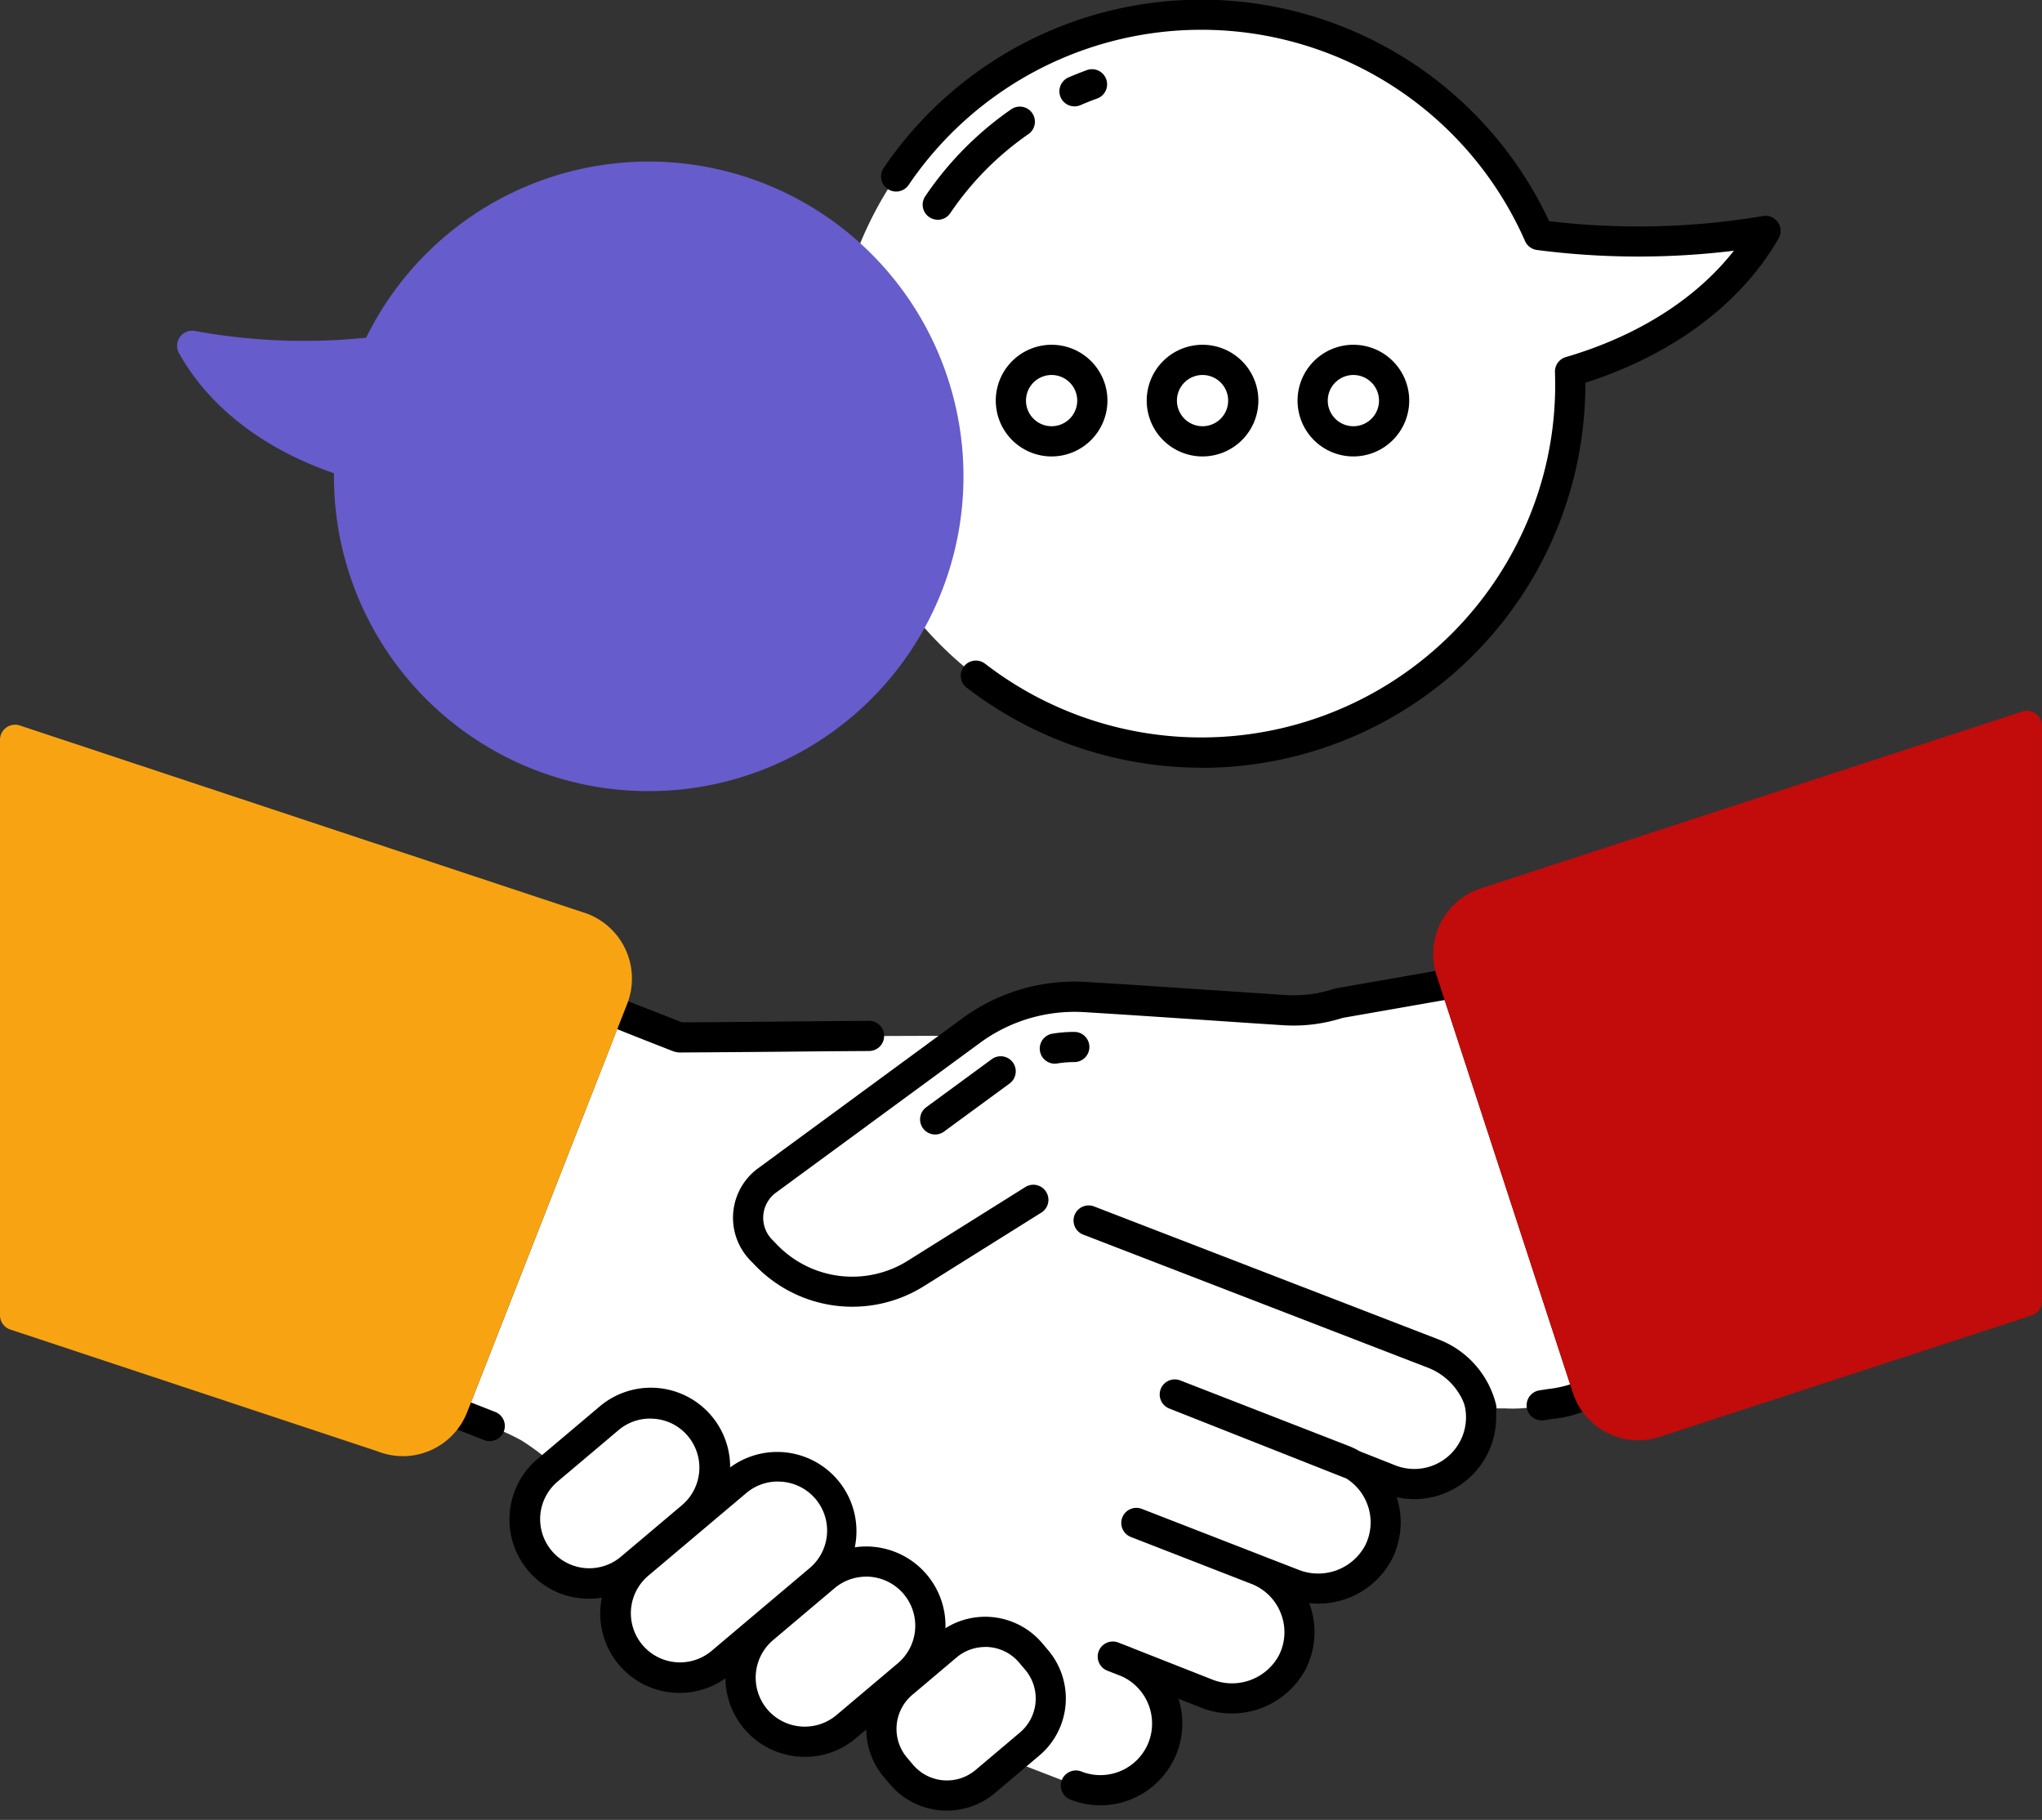
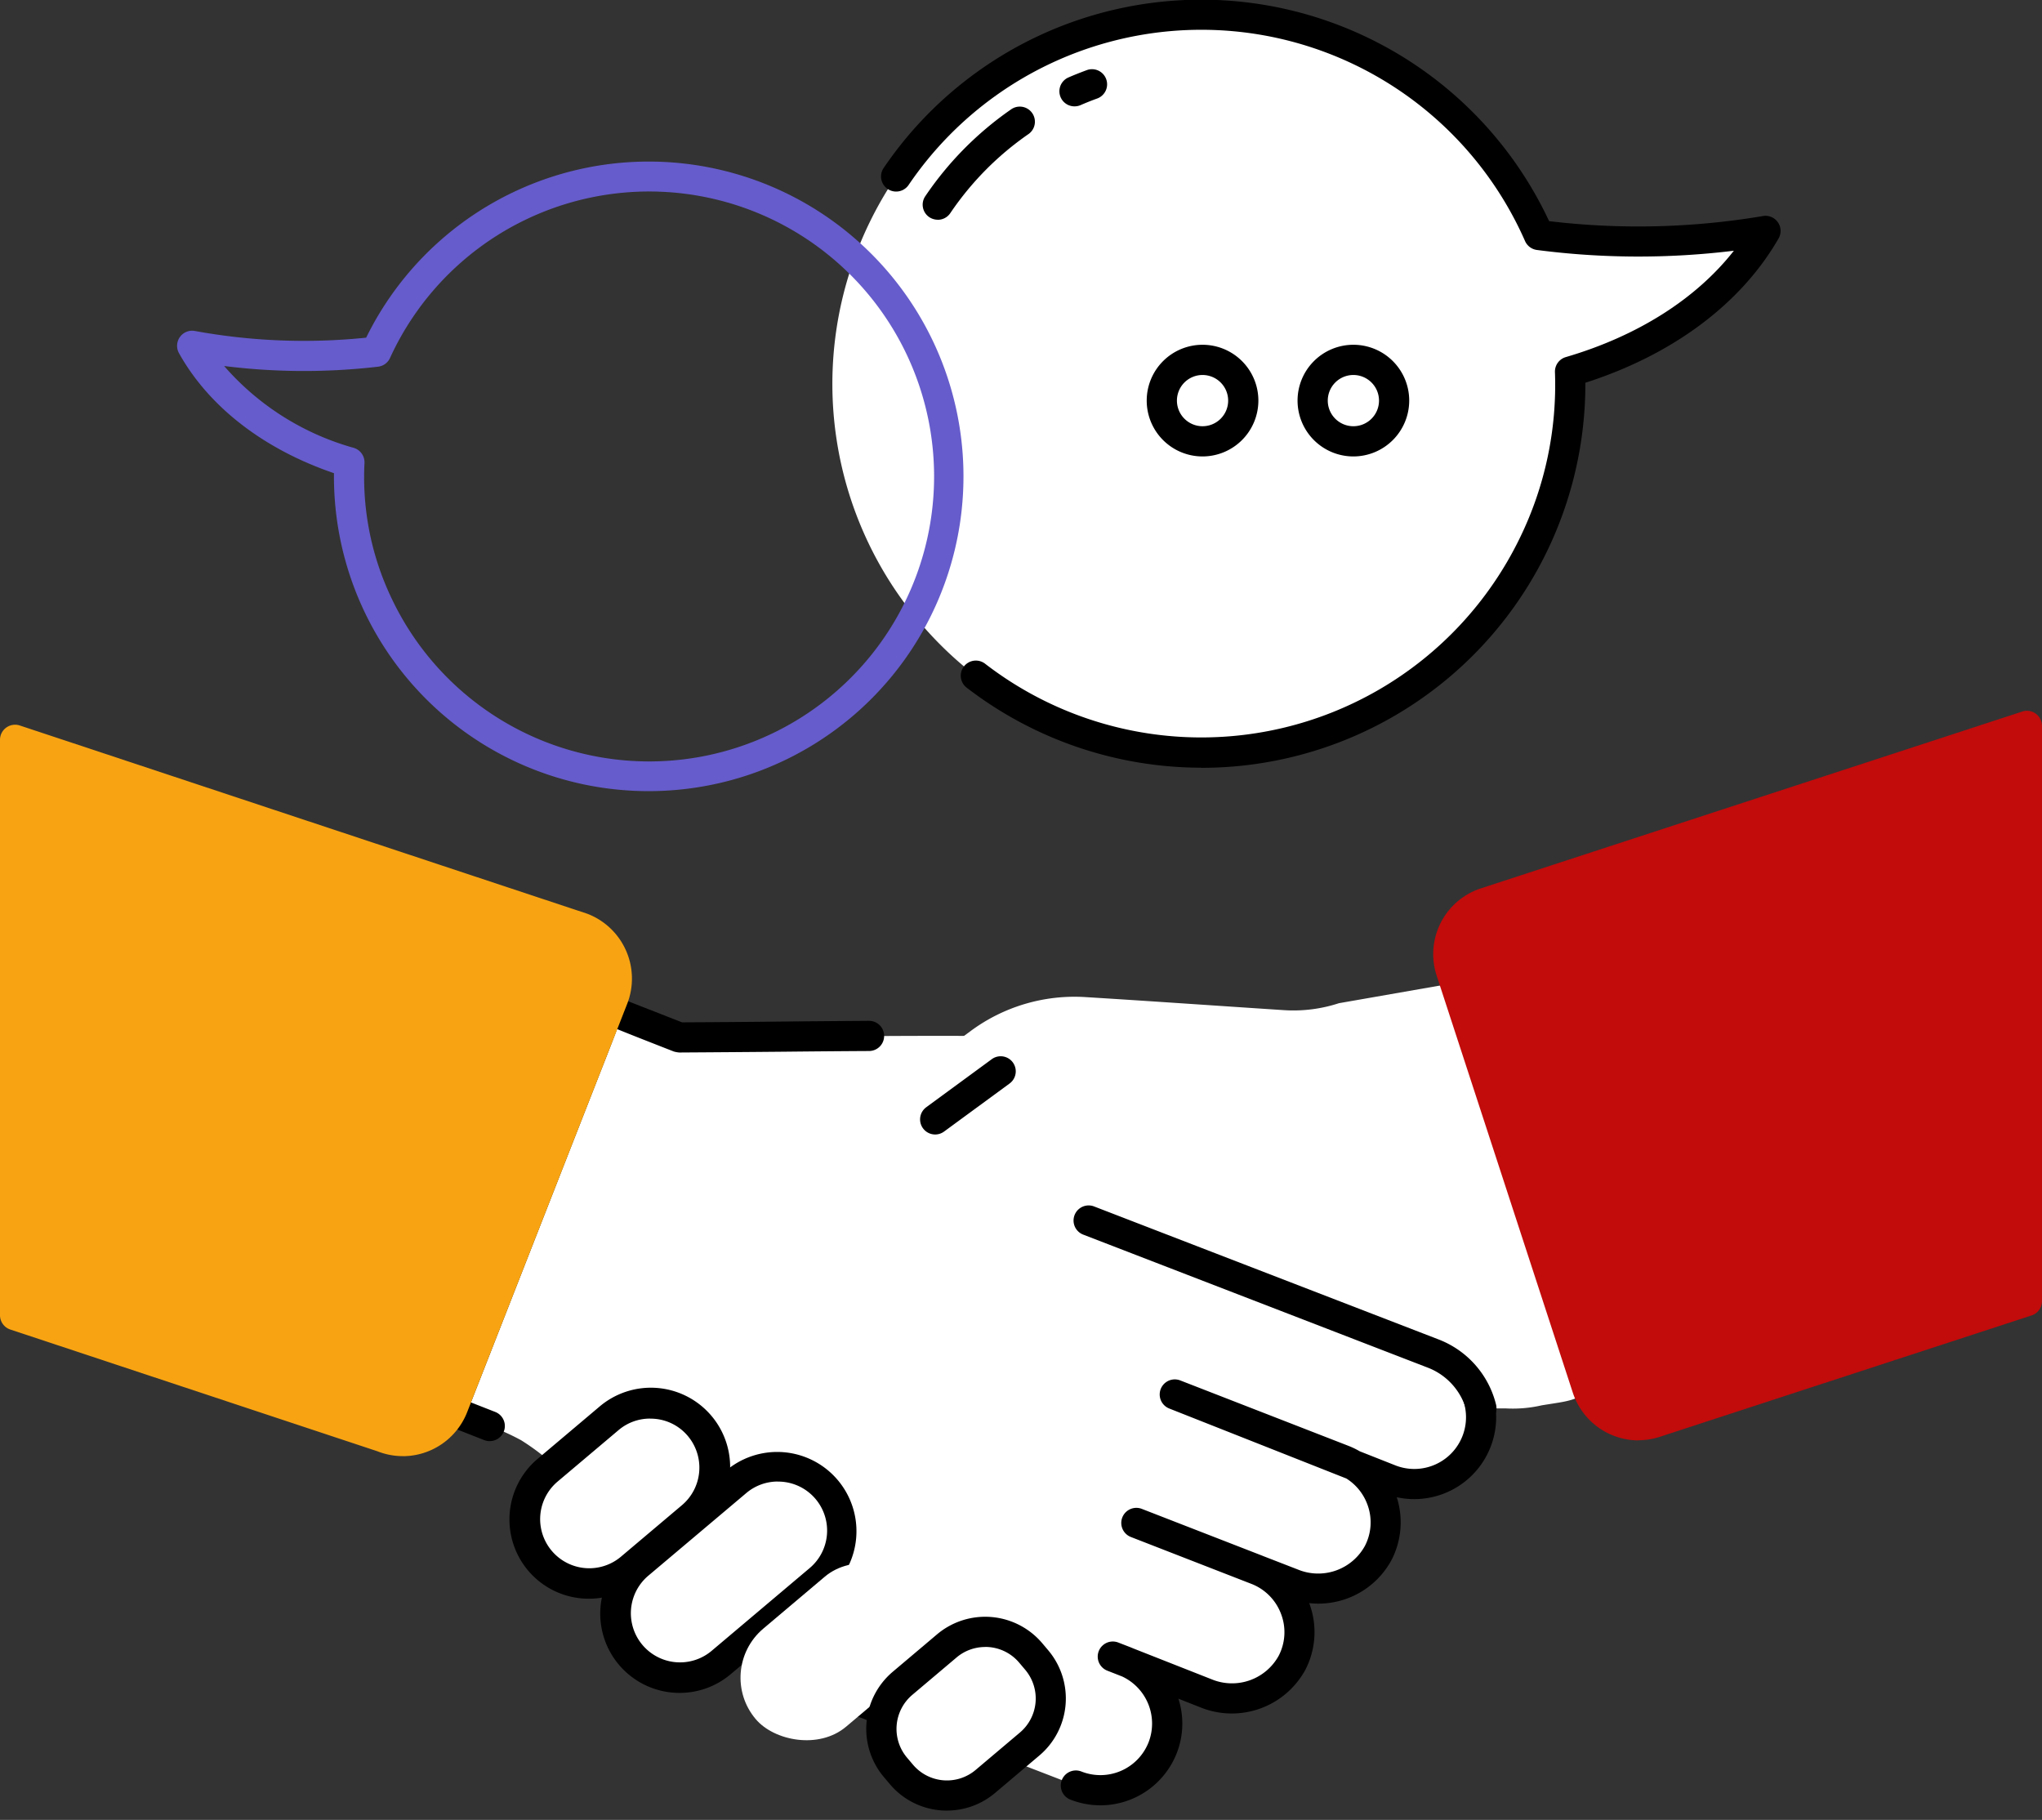
<svg xmlns="http://www.w3.org/2000/svg" width="200" height="178.231" viewBox="0 0 200 178.231">
  <rect x="0" y="0" width="200" height="178.231" fill="#333333" stroke="none" />
  <g data-name="Grupo 2240">
    <path data-name="Trazado 7004" d="M154.061 261.1a6.564 6.564 0 0 0-3.693-8.485l-1.178-.456 9.15 3.6a6.685 6.685 0 0 0 8.406-3.022 6.558 6.558 0 0 0-3.425-9.077l-11.837-4.6 15.3 5.95a6.685 6.685 0 0 0 8.406-3.01 6.558 6.558 0 0 0-3.425-9.077l-16.509-6.423 21.061 8.312a6.543 6.543 0 1 0 4.792-12.178l-21.609-8.527-14.681-5.777 17.918 7.05a9.619 9.619 0 0 0 12.476-5.431 5.372 5.372 0 0 0-3.038-6.971l-13.613-5.353c-3.389-1.33-6.73-2.645-10-4.18-4.133-1.938-8.873-2.048-13.356-2.064-9.5-.037-19 .115-28.493.162l-6.919-2.713-15.4 39.288c6 2.352-2.242-.88 3.761 1.472a22.682 22.682 0 0 1 3.085 1.393 22.718 22.718 0 0 1 3.75 2.938l12.56 11.366a81.333 81.333 0 0 0 9.213 7.537c3.195 2.132 6.594 3.268 10.119 4.656l13.293 5.232 5.4 2.085a6.564 6.564 0 0 0 8.485-3.693z" transform="translate(-40.189 -89.929)" style="fill:#fff" />
    <g data-name="Grupo 2230">
      <path data-name="Trazado 7005" d="M126.066 127.603a11.117 11.117 0 0 1-4.07-.775 1.478 1.478 0 0 1 1.084-2.75 8.141 8.141 0 0 0 10.559-4.593 3.9 3.9 0 0 0-2.2-5.06l-13.613-5.353c-3.368-1.325-6.793-2.671-10.082-4.216a1.475 1.475 0 1 1 1.252-2.671c3.205 1.5 6.432 2.776 9.852 4.117l13.67 5.379a6.852 6.852 0 0 1 3.871 8.888 11.117 11.117 0 0 1-10.323 7.039z" />
      <path data-name="Trazado 7006" d="M107.77 176.8a8.017 8.017 0 0 1-2.928-.555 1.478 1.478 0 1 1 1.084-2.75 5.071 5.071 0 0 0 6.568-2.86 5.091 5.091 0 0 0-2.582-6.448l-1.456-.571a1.478 1.478 0 0 1 1.074-2.755l1.178.456c.12.047.236.1.356.147l7.631 3.006a5.22 5.22 0 0 0 6.547-2.32 5.005 5.005 0 0 0 .225-4.1 5.062 5.062 0 0 0-2.813-2.9l-11.889-4.625a1.477 1.477 0 0 1 1.068-2.755l11.837 4.6.073.031 3.389 1.315a5.22 5.22 0 0 0 6.552-2.32 5.005 5.005 0 0 0 .225-4.1 5.066 5.066 0 0 0-2.043-2.5l-17.343-6.854a1.477 1.477 0 0 1 1.079-2.75l16.509 6.421a7.749 7.749 0 0 1 1.068.519l3.488 1.378a5.065 5.065 0 0 0 3.708-9.428l-21.616-8.527a1.478 1.478 0 1 1 1.084-2.75l21.61 8.524a8.021 8.021 0 0 1-4.651 15.3 8.05 8.05 0 0 1-.492 6.112 8.131 8.131 0 0 1-8.082 4.258 8.039 8.039 0 0 1-.361 6.5 8.2 8.2 0 0 1-10.261 3.724l-2.189-.864a7.949 7.949 0 0 1-.173 5.358 8.04 8.04 0 0 1-7.474 5.086z" />
      <path data-name="Trazado 7007" d="M86.689 169.032a1.411 1.411 0 0 1-.539-.1c-.555-.22-1.11-.429-1.66-.644a42.215 42.215 0 0 1-8.742-4.159 82.861 82.861 0 0 1-9.386-7.673l-12.56-11.366a1.48 1.48 0 0 1 1.985-2.195l12.56 11.366a80.472 80.472 0 0 0 9.04 7.406 40.166 40.166 0 0 0 8.16 3.86c.555.215 1.116.429 1.681.649a1.479 1.479 0 0 1-.545 2.855z" />
      <path data-name="Trazado 7008" d="M47.967 141.137a1.51 1.51 0 0 1-.539-.1l-1.44-.566-.388-.152c-.031-.01-.063-.026-.089-.037l-1.844-.723a1.467 1.467 0 0 1-.817-.786 1.485 1.485 0 0 1-.021-1.131c1.147-2.923 15.2-38.785 15.4-39.282a1.475 1.475 0 0 1 1.933-.838c.251.1 5.405 2.121 6.641 2.6q5-.024 9.988-.079 4.156-.039 8.312-.068h.01a1.477 1.477 0 0 1 .01 2.954q-4.156.024-8.307.068-5.138.047-10.282.079a2.573 2.573 0 0 1-.545-.1c-2.718-1.063-4.442-1.739-5.552-2.195-.356.958-.9 2.341-1.7 4.373l-12.614 32.191.063.026.382.147c.037.016.068.026.094.037l1.844.723a1.478 1.478 0 0 1-.539 2.855z" />
    </g>
    <g data-name="Grupo 2231">
      <path data-name="Trazado 7009" d="m167.89 205-11.6 7.27a11.669 11.669 0 0 1-14.6-1.786l-.529-.545a4.529 4.529 0 0 1 .581-6.793l19.987-14.671a17.1 17.1 0 0 1 11.146-3.3c6.51.4 13.016.859 19.526 1.283a14.331 14.331 0 0 0 5.363-.681l11.36-1.985s12.12 37.109 13.1 40.115c-1.786.885-2.064.843-4.6 1.252a12.559 12.559 0 0 1-3.535.3h-2.362a7.718 7.718 0 0 0-4.719-5.358L167.9 205z" transform="translate(-66.625 -87.529)" style="fill:#fff" />
      <path data-name="Trazado 7010" d="M91.597 111.105a1.477 1.477 0 0 1-.88-2.666l6.427-4.714a1.476 1.476 0 0 1 1.749 2.378l-6.427 4.714a1.47 1.47 0 0 1-.875.288z" />
-       <path data-name="Trazado 7011" d="M103.31 104.17a1.479 1.479 0 0 1-.236-2.938 13.49 13.49 0 0 1 2.147-.173 1.477 1.477 0 0 1 0 2.954 10.572 10.572 0 0 0-1.671.136 1.25 1.25 0 0 1-.24.021z" />
    </g>
    <g data-name="Grupo 2232">
      <path data-name="Trazado 7012" d="M145.098 139.398a1.48 1.48 0 0 1-1.435-1.126 6.249 6.249 0 0 0-3.818-4.332l-33.772-13.037a1.479 1.479 0 0 1 1.063-2.76l33.772 13.037a9.19 9.19 0 0 1 5.62 6.379 1.476 1.476 0 0 1-1.079 1.786 1.409 1.409 0 0 1-.356.042z" />
-       <path data-name="Trazado 7013" d="M150.991 139.105a1.479 1.479 0 0 1-.23-2.938l.833-.131a10.844 10.844 0 0 0 2.195-.461l-12.293-37.638-9.993 1.749a15.733 15.733 0 0 1-5.814.718q-3.7-.236-7.4-.492c-4.043-.272-8.082-.545-12.125-.791a15.655 15.655 0 0 0-10.182 3.012l-19.984 14.67a3.051 3.051 0 0 0-.393 4.578l.529.545a10.234 10.234 0 0 0 12.748 1.561l11.6-7.27a1.478 1.478 0 0 1 1.571 2.5l-11.6 7.265a13.209 13.209 0 0 1-16.446-2.011l-.529-.545a6 6 0 0 1 .77-9.009l19.987-14.671a18.584 18.584 0 0 1 12.109-3.583c4.049.246 8.1.518 12.141.791q3.693.244 7.385.492a12.814 12.814 0 0 0 4.808-.608c.068-.021.136-.037.2-.052l11.36-1.985a1.475 1.475 0 0 1 1.66 1l13.1 40.115a1.479 1.479 0 0 1-.749 1.786 10.946 10.946 0 0 1-4.211 1.257l-.817.131a1.788 1.788 0 0 1-.236.016z" />
    </g>
    <g data-name="Grupo 2233">
      <path data-name="Trazado 7014" d="m61.4 163.628-15.684 40.016a5.278 5.278 0 0 1-6.861 2.985L2.82 194.682V138.33l55.587 18.442a5.292 5.292 0 0 1 3 6.861z" transform="translate(-1.343 -65.879)" style="fill:#f8a412" />
      <path data-name="Trazado 7015" d="M39.45 207.138a6.749 6.749 0 0 1-2.488-.477L1.011 194.74A1.477 1.477 0 0 1 0 193.336v-56.352a1.478 1.478 0 0 1 1.943-1.4l55.587 18.439a6.8 6.8 0 0 1 3.907 8.8l-15.686 40.02a6.779 6.779 0 0 1-6.3 4.3zm-36.5-14.87 35.019 11.617a3.856 3.856 0 0 0 3-.021 3.771 3.771 0 0 0 2.022-2.1l15.687-40.016a3.822 3.822 0 0 0-2.158-4.948L2.954 139.027zm57.11-29.986z" transform="translate(0 -64.533)" style="fill:#f8a412" />
    </g>
    <g data-name="Grupo 2234">
      <path data-name="Trazado 7016" d="M327.5 135.735v56.341l-36.4 11.884a5.3 5.3 0 0 1-6.678-3.384l-13.34-40.854a5.3 5.3 0 0 1 3.394-6.678L327.5 135.73z" transform="translate(-128.974 -64.642)" style="fill:#c20b0b" />
      <path data-name="Trazado 7017" d="M288.11 204.363a6.786 6.786 0 0 1-6.427-4.667l-13.34-40.854a6.772 6.772 0 0 1 4.337-8.543l53.02-17.315a1.475 1.475 0 0 1 1.933 1.4v56.341a1.48 1.48 0 0 1-1.021 1.4l-36.4 11.884a6.819 6.819 0 0 1-2.111.34zm36.57-67.933-51.08 16.682a3.817 3.817 0 0 0-2.446 4.813l13.34 40.854a3.817 3.817 0 0 0 4.813 2.435l35.38-11.549V136.43z" transform="translate(-127.634 -63.299)" style="fill:#c20b0b" />
    </g>
    <g data-name="Grupo 2235" transform="translate(48.807 134.871)">
      <rect data-name="Rectángulo 1225" width="20.448" height="12.57" rx="6.285" transform="rotate(-40.18 18.031 6.597)" style="fill:#fff" />
      <path data-name="Trazado 7018" d="M8.865 21.697a7.762 7.762 0 0 1-5.012-13.7l6.018-5.08a7.765 7.765 0 1 1 10.014 11.869l-6.018 5.081a7.743 7.743 0 0 1-5.002 1.83zm6-17.64a4.753 4.753 0 0 0-3.085 1.126l-6.018 5.08a4.812 4.812 0 0 0 6.207 7.354l6.018-5.081a4.812 4.812 0 0 0 .571-6.778 4.761 4.761 0 0 0-3.268-1.681 5.867 5.867 0 0 0-.419-.016zm4.07 9.606z" />
    </g>
    <g data-name="Grupo 2236" transform="translate(57.7 141.038)">
      <rect data-name="Rectángulo 1226" width="25.188" height="12.57" rx="6.285" transform="rotate(-40.18 22.211 8.127)" style="fill:#fff" />
      <path data-name="Trazado 7019" d="M8.865 24.754a7.762 7.762 0 0 1-5.012-13.7l9.643-8.134A7.763 7.763 0 0 1 23.51 14.783l-9.643 8.14a7.742 7.742 0 0 1-5.002 1.831zm9.622-20.7a4.777 4.777 0 0 0-3.09 1.126l-9.643 8.134a4.812 4.812 0 0 0 6.207 7.354l9.643-8.139a4.8 4.8 0 0 0-2.7-8.454 5.867 5.867 0 0 0-.419-.016z" />
    </g>
    <g data-name="Grupo 2237" transform="translate(69.959 150.363)">
      <rect data-name="Rectángulo 1227" width="20.448" height="12.57" rx="6.285" transform="rotate(-40.18 18.031 6.597)" style="fill:#fff" />
-       <path data-name="Trazado 7020" d="M8.879 21.692c-.225 0-.445-.01-.67-.031a7.753 7.753 0 0 1-4.352-13.66l6.017-5.08a7.764 7.764 0 1 1 10.014 11.868L13.87 19.87a7.689 7.689 0 0 1-4.986 1.823zm6-17.646a4.788 4.788 0 0 0-3.1 1.131l-6.018 5.081a4.812 4.812 0 0 0-.571 6.778 4.822 4.822 0 0 0 6.772.571l6.018-5.081a4.811 4.811 0 0 0-3.106-8.485zm4.059 9.611z" />
    </g>
    <g data-name="Grupo 2238" transform="translate(83.929 157.436)">
      <rect data-name="Rectángulo 1228" width="17.347" height="12.57" rx="6.285" transform="rotate(-40.18 15.298 5.597)" style="fill:#fff" />
      <path data-name="Trazado 7021" d="M8.815 19.883a7.281 7.281 0 0 1-5.588-2.591l-.592-.7a7.32 7.32 0 0 1 .869-10.3L7.851 2.62a7.32 7.32 0 0 1 10.3.87l.592.7a7.316 7.316 0 0 1-.875 10.3l-4.347 3.672a7.285 7.285 0 0 1-4.7 1.718zm3.75-16.022a4.333 4.333 0 0 0-2.8 1.021L5.418 8.554a4.365 4.365 0 0 0-.519 6.133l.592.7a4.356 4.356 0 0 0 6.133.518l4.347-3.672A4.36 4.36 0 0 0 16.49 6.1l-.592-.7a4.334 4.334 0 0 0-3.326-1.545z" />
    </g>
    <path data-name="Trazado 7022" d="M247.056 23.92a75.261 75.261 0 0 1-22.2.409 36.115 36.115 0 0 0-62.951-5.735 36.525 36.525 0 0 0-2.6 4.5 36.133 36.133 0 1 0 68.6 14.6c7.736-2.268 15.126-6.8 19.144-13.78z" transform="translate(-74.134 -1.311)" style="fill:#fff" />
    <path data-name="Trazado 7023" d="M91.847 21.519a1.515 1.515 0 0 1-.828-.251 1.475 1.475 0 0 1-.393-2.053 32.46 32.46 0 0 1 8.37-8.48 1.48 1.48 0 1 1 1.687 2.43 29.511 29.511 0 0 0-7.61 7.71 1.471 1.471 0 0 1-1.226.649z" />
    <path data-name="Trazado 7024" d="M105.241 10.416a1.477 1.477 0 0 1-.586-2.834c.6-.262 1.21-.5 1.828-.728a1.48 1.48 0 0 1 1.011 2.781c-.56.2-1.116.424-1.66.66a1.471 1.471 0 0 1-.587.12z" />
    <path data-name="Trazado 7025" d="M117.611 75.184a37.714 37.714 0 0 1-22.9-7.815 1.479 1.479 0 1 1 1.8-2.346 34.676 34.676 0 0 0 52.329-12.3 34.179 34.179 0 0 0 3.457-16.284 1.475 1.475 0 0 1 1.063-1.467c7.045-2.064 12.769-5.709 16.462-10.418a76.971 76.971 0 0 1-19.29-.073 1.486 1.486 0 0 1-1.163-.869 34.638 34.638 0 0 0-60.375-5.5 1.478 1.478 0 1 1-2.446-1.66 37.6 37.6 0 0 1 65.177 5.206 73.51 73.51 0 0 0 20.945-.5 1.478 1.478 0 0 1 1.529 2.195c-3.682 6.406-10.376 11.392-18.924 14.131a37.579 37.579 0 0 1-37.659 37.711z" />
    <g data-name="Grupo 2239">
-       <path data-name="Trazado 7026" d="M35.93 49.588a61.2 61.2 0 0 0 18.028.581A29.35 29.35 0 1 1 51.329 61c-6.259-1.927-12.209-5.688-15.4-11.408z" transform="translate(-17.111 -15.718)" style="fill:#665ccb" />
      <path data-name="Trazado 7027" d="M79.351 91.847A30.807 30.807 0 0 1 48.48 60.709c-6.888-2.352-12.251-6.5-15.179-11.753a1.489 1.489 0 0 1 .089-1.582 1.473 1.473 0 0 1 1.467-.592 59.435 59.435 0 0 0 16.776.655 30.828 30.828 0 1 1 27.718 44.41zM37.727 50.218a26.144 26.144 0 0 0 12.7 8.014 1.479 1.479 0 0 1 1.042 1.482 27.5 27.5 0 0 0 2.6 13.136 27.908 27.908 0 1 0-.1-23.423 1.471 1.471 0 0 1-1.178.854 62.712 62.712 0 0 1-15.064-.068z" transform="translate(-15.77 -14.368)" style="fill:#665ccb" />
    </g>
-     <path data-name="Trazado 7028" d="M102.998 44.701a5.468 5.468 0 1 1 5.468-5.468 5.475 5.475 0 0 1-5.468 5.468zm0-7.977a2.509 2.509 0 1 0 2.509 2.509 2.512 2.512 0 0 0-2.509-2.509z" />
    <path data-name="Trazado 7029" d="M117.781 44.701a5.468 5.468 0 1 1 5.468-5.468 5.475 5.475 0 0 1-5.468 5.468zm0-7.977a2.509 2.509 0 1 0 2.509 2.509 2.512 2.512 0 0 0-2.509-2.509z" />
    <path data-name="Trazado 7030" d="M132.555 44.701a5.468 5.468 0 1 1 5.468-5.468 5.475 5.475 0 0 1-5.468 5.468zm0-7.977a2.509 2.509 0 1 0 2.509 2.509 2.512 2.512 0 0 0-2.509-2.509z" />
  </g>
</svg>